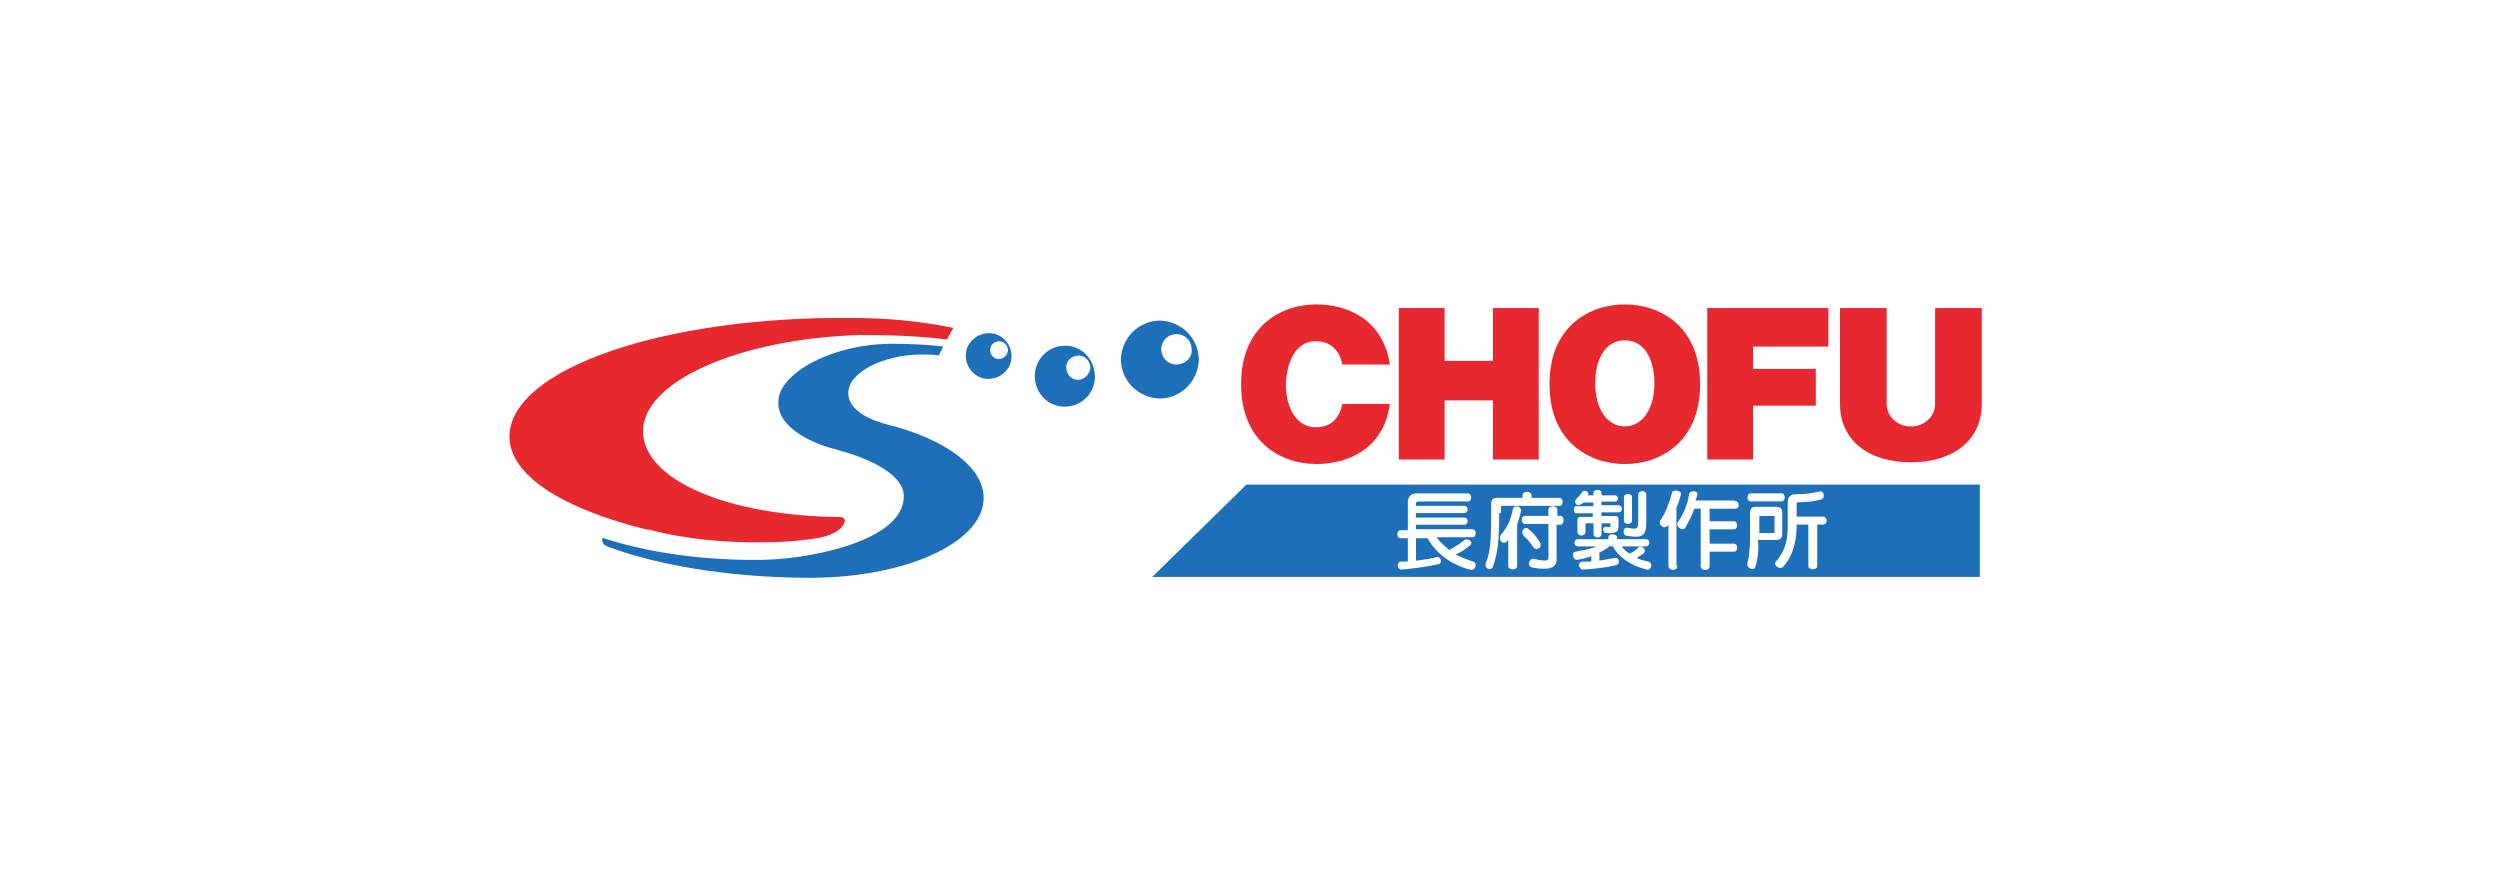
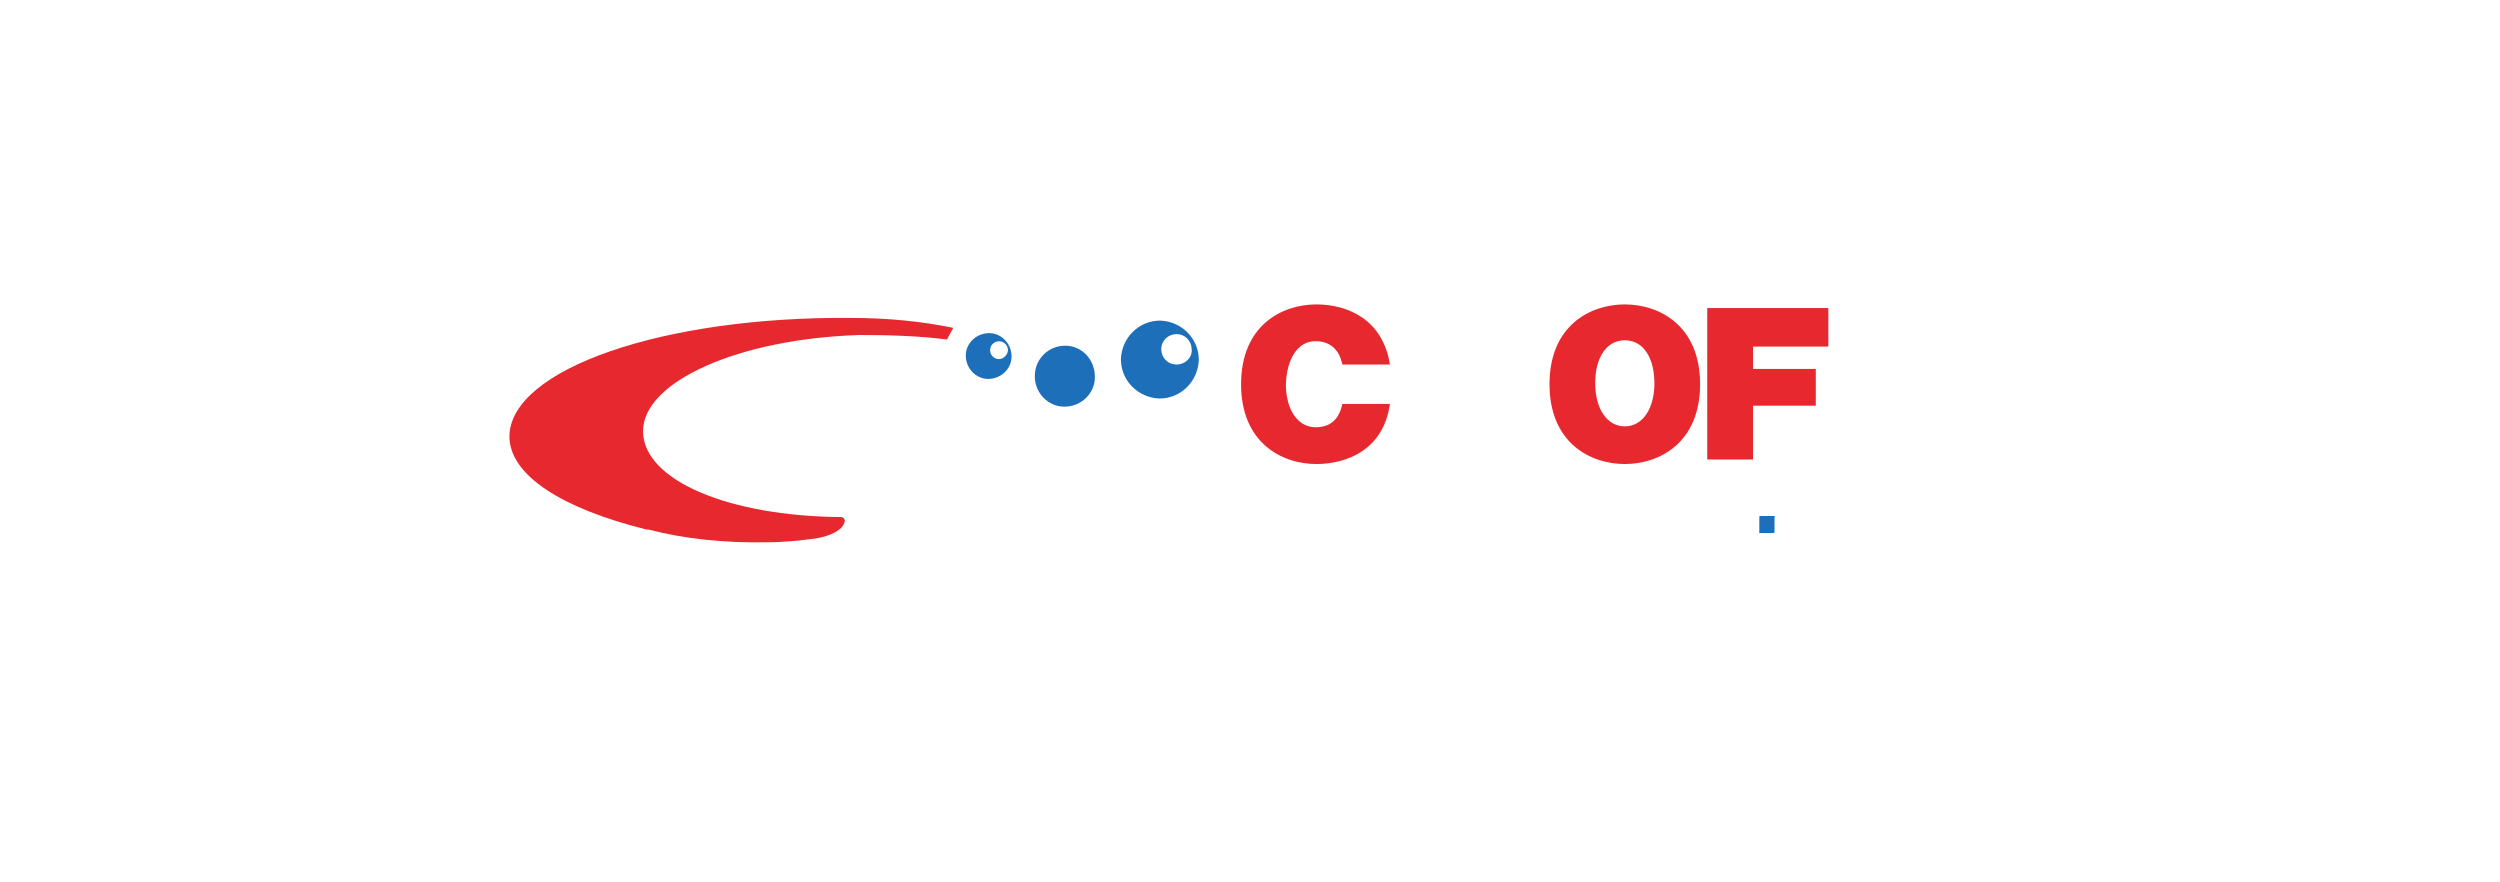
<svg xmlns="http://www.w3.org/2000/svg" id="_レイヤー_1" viewBox="0 0 255 90">
  <defs>
    <style>.cls-1{fill:#e7282f;}.cls-2{fill:#1c6fb8;}</style>
  </defs>
-   <path class="cls-2" d="M61.65,54.92c4.21,1.37,9.51,2.19,15.27,2.19,5.21,.09,15.27-1.83,15.27-6.49,0-2.1-3.11-3.75-6.86-4.76-3.57-.91-6.04-2.74-5.94-4.85,0-3.02,5.76-6.04,11.89-5.94,1.65,0,3.29,.09,4.94,.27l-.46,.91c-.55-.09-1.19-.09-1.74-.09-3.93,0-7.5,1.83-7.5,3.93,0,1.46,1.55,2.56,3.93,3.2,5.94,1.46,9.97,4.39,9.88,7.59-.09,4.57-8.32,8.23-18.47,8.05-7.77-.09-14.82-1.28-19.94-3.2-.18-.09-.46-.27-.46-.46-.09-.27,0-.46,.18-.37" />
  <path class="cls-1" d="M65.95,54.01c-8.51-2.1-13.99-5.49-13.99-9.51,.09-6.86,15.73-12.26,34.94-12.07,3.75,0,7.23,.37,10.33,1.01l-.64,1.19c-2.84-.37-5.94-.46-8.87-.46-12.35,.37-22.22,4.76-22.13,9.88,.09,4.94,8.69,8.6,20.21,8.69,.18,0,.37,.18,.37,.37-.09,1.01-1.74,1.65-3.11,1.83s-3.11,.37-4.76,.37c-4.48,.09-8.6-.37-12.07-1.28" />
  <path class="cls-2" d="M100.89,33.98c-1.28,0-2.38,1.01-2.38,2.29s1.01,2.38,2.29,2.38,2.38-1.01,2.38-2.29-1.01-2.38-2.29-2.38m1.01,2.65c-.55,0-.91-.46-.91-.91,0-.55,.46-.91,.91-.91,.55,0,.91,.46,.91,.91s-.46,.91-.91,.91" />
-   <path class="cls-2" d="M108.66,35.26c-1.74,0-3.11,1.37-3.11,3.11s1.37,3.11,3.02,3.11c1.74,0,3.11-1.37,3.11-3.02,0-1.83-1.37-3.2-3.02-3.2m1.28,3.48c-.64,0-1.19-.55-1.19-1.28,0-.64,.55-1.19,1.28-1.19,.64,0,1.19,.55,1.19,1.28-.09,.64-.64,1.19-1.28,1.19" />
+   <path class="cls-2" d="M108.66,35.26c-1.74,0-3.11,1.37-3.11,3.11s1.37,3.11,3.02,3.11c1.74,0,3.11-1.37,3.11-3.02,0-1.83-1.37-3.2-3.02-3.2m1.28,3.48" />
  <path class="cls-2" d="M118.35,32.7c-2.19,0-3.93,1.74-4.02,3.93,0,2.19,1.74,3.93,3.93,4.02,2.19,0,3.93-1.74,4.02-3.93,0-2.19-1.74-3.93-3.93-4.02m1.65,4.48c-.91,0-1.55-.73-1.55-1.55,0-.91,.73-1.55,1.55-1.55,.91,0,1.55,.73,1.55,1.55,.09,.82-.64,1.55-1.55,1.55" />
-   <polygon class="cls-1" points="152.28 36.81 147.35 36.81 147.35 31.42 142.68 31.42 142.68 46.87 147.35 46.87 147.35 40.84 152.28 40.84 152.28 46.87 156.95 46.87 156.95 31.42 152.28 31.42 152.28 36.81" />
  <path class="cls-1" d="M134.18,34.8c1.28,0,2.38,.64,2.74,2.38h4.85c-.73-4.66-4.39-6.13-7.5-6.13-3.57,0-7.68,2.19-7.68,8.14s4.12,8.14,7.68,8.14c3.11,0,6.86-1.46,7.5-6.13h-4.85c-.37,1.74-1.37,2.38-2.74,2.38-1.83,0-3.02-1.83-3.02-4.39,.09-2.56,1.19-4.39,3.02-4.39" />
-   <path class="cls-1" d="M202.04,31.42h-4.66v9.79c0,1.28-1.1,2.29-2.47,2.29s-2.47-1.01-2.47-2.29v-9.79h-4.76v9.79c0,3.66,2.84,5.94,7.23,5.94s7.23-2.29,7.23-5.94v-9.79h-.09Z" />
  <path class="cls-1" d="M165.73,31.05c-3.57,0-7.68,2.19-7.68,8.14s4.12,8.14,7.68,8.14,7.68-2.19,7.68-8.14-4.12-8.14-7.68-8.14m0,12.44c-1.83,0-3.02-1.83-3.02-4.39s1.1-4.39,3.02-4.39,3.02,1.83,3.02,4.39-1.19,4.39-3.02,4.39" />
  <polygon class="cls-1" points="174.14 46.87 178.81 46.87 178.81 41.38 185.21 41.38 185.21 37.63 178.81 37.63 178.81 35.35 186.49 35.35 186.49 31.42 174.14 31.42 174.14 46.87" />
  <path class="cls-2" d="M180.91,52.63h-1.37q-.09,0-.09,.09v1.65h1.46q.09,0,.09-.09v-1.46c.09-.18,0-.18-.09-.18" />
-   <path class="cls-2" d="M127.13,49.43l-9.6,9.42h84.41v-9.42H127.13Zm39.97,3.66v-2.65c0-.46,.82-.46,.82,0v2.84c0,1.37-.37,1.65-2.01,1.37-.46-.09-.37-.91,.09-.82,1.01,.18,1.1,.18,1.1-.73m-1.46-2.38c0-.46,.82-.46,.82,0v2.38c0,.46-.82,.46-.82,0v-2.38Zm-4.85,.91h1.74v-.37h-1.01c-.09,.09-.18,.09-.27,.18-.37,.27-.82-.18-.46-.55,.18-.18,.37-.37,.55-.64,.18-.37,.82-.18,.64,.27h.55v-.27c0-.37,.82-.37,.82,0v.27h1.37c.37,0,.46,.64,0,.64h-1.37v.37h1.74c.46,0,.46,.73,0,.73h-1.74v.37h1.37c.27,0,.37,.09,.37,.37v.64c0,.55-.18,.82-1.28,.73-.37,0-.37-.73,0-.64,.46,.09,.46,0,.46-.09v-.18q0-.09-.09-.09h-.82v1.1c0,.46-.82,.46-.82,0v-1.1h-.73q-.09,0-.09,.09v.82c0,.46-.82,.46-.82,0v-1.19c0-.27,.09-.37,.37-.37h1.19v-.37h-1.74c-.27,0-.27-.73,.09-.73m-12.99,4.48c.55-.27,1.19-.73,1.55-1.01,.37-.27,1.01,.27,.55,.55-.46,.37-.91,.73-1.46,.91,.55,.27,1.19,.55,1.83,.73,.46,.18,.18,1.01-.37,.82-2.47-.64-3.84-2.29-4.3-3.2h-1.19v2.29c.73-.09,1.46-.18,2.1-.37,.46-.09,.64,.64,.18,.73-1.19,.27-2.74,.46-3.75,.55-.46,0-.55-.73-.09-.82h.73v-2.38h-.73c-.46,0-.46-.82,0-.82h.73v-2.93c0-.46,.37-.82,.82-.82h5.3c.46,0,.46,.82,0,.82h-5.03c-.18,0-.27,.09-.27,.27v.18h4.94c.46,0,.46,.73,0,.73h-4.94v.46h4.94c.46,0,.46,.73,0,.73h-4.94v.46h5.76c.46,0,.46,.82,0,.82h-3.66c.37,.46,.73,.82,1.28,1.28m5.12-3.75c0,3.02-.18,4.12-.64,5.49-.18,.46-.91,.18-.73-.37,.46-1.19,.55-2.19,.55-5.12v-.91c0-.46,.18-.64,.64-.64h2.56v-.27c0-.46,.91-.46,.91,0v.27h2.84c.46,0,.46,.82,0,.82h-5.85q-.09,0-.09,.09v.64h-.18Zm1.83,5.4c0,.46-.91,.46-.91,0v-2.74c0,.09-.09,.09-.09,.18-.46,.55-1.01-.18-.64-.64,.64-.73,1.01-1.55,1.19-2.56,.09-.55,1.01-.37,.82,.27-.09,.46-.27,.91-.37,1.28,0,0,0,4.21,0,4.21Zm1.19-3.75c.55,.46,.73,.73,1.1,1.28,.37,.55-.27,1.01-.64,.55-.37-.55-.46-.64-1.01-1.19-.37-.46,.18-1.01,.55-.64m3.2-.46h-.37v3.57c0,.82-.73,1.1-2.38,.82-.73-.09-.46-1.01,.09-.91,1.46,.37,1.46,.09,1.46-.18v-3.38h-2.38c-.46,0-.46-.82,0-.82h2.38v-.64c0-.46,.91-.46,.91,0v.64h.37c.37,.09,.37,.91-.09,.91m8.87,4.57c-1.65-.37-3.02-1.37-3.48-2.38h-.37c-.27,.27-.64,.46-1.01,.64v.82c.46-.09,1.01-.18,1.55-.27,.55-.09,.55,.64,.18,.73-1.1,.27-2.19,.37-3.38,.46-.46,0-.64-.73-.09-.82h.91v-.55c-.46,.18-.91,.27-1.37,.37s-.73-.73-.27-.82c.82-.18,1.55-.27,2.19-.55h-1.92c-.46,0-.46-.73,0-.73h3.11v-.18c0-.46,.91-.37,.91,0v.18h2.93c.46,0,.46,.73,0,.73h-2.47c.18,.27,.46,.55,.82,.73,.37-.18,.64-.37,.91-.64,.37-.27,.91,.37,.46,.64-.18,.18-.46,.27-.64,.46,.37,.18,.73,.27,1.19,.37,.55,.18,.18,.91-.18,.82m3.11-.37c0,.55-.91,.46-.91,0v-4.21s0,.09-.09,.09c-.37,.46-1.01-.18-.73-.55,.46-.64,.91-1.74,1.19-2.84,.09-.37,1.01-.18,.91,.18-.09,.46-.27,.91-.46,1.37v5.94h.09Zm5.94-5.85h-2.65v1.28h2.47c.46,0,.46,.82,0,.82h-2.47v1.46h2.47c.46,0,.46,.82,0,.82h-2.47v1.46c0,.55-.91,.55-.91,0v-5.85h-.64c-.27,.73-.55,1.28-.91,1.92-.27,.46-1.01-.09-.82-.46,.55-.82,1.01-1.74,1.19-2.93,.09-.46,1.01-.37,.82,.09,0,.18-.09,.37-.18,.55h3.84c.73,0,.73,.82,.27,.82m1.55-1.55h3.11c.46,0,.46,.82,0,.82h-3.11c-.46,0-.46-.82,0-.82m.46,7.5c-.09,.46-.91,.18-.82-.37,.18-.64,.27-1.55,.27-2.47v-2.65c0-.46,.18-.64,.64-.64h2.01c.46,0,.64,.18,.64,.64v2.1c0,.46-.18,.64-.64,.64h-1.83c.09,.91,0,1.92-.27,2.74m6.86-4.3h-.55v4.21c0,.46-.91,.46-.91,0v-4.21h-1.19c0,1.55-.27,3.02-1.37,4.3-.37,.37-1.1-.18-.73-.55,1.19-1.37,1.19-2.74,1.19-3.93v-2.1c0-.55,.27-.82,.82-.82,1.01,0,1.55-.09,2.38-.27,.46-.18,.73,.64,.18,.82-.73,.18-1.46,.27-2.29,.27-.09,0-.18,0-.18,.09v1.37h2.65c.55,0,.55,.82,0,.82" />
</svg>